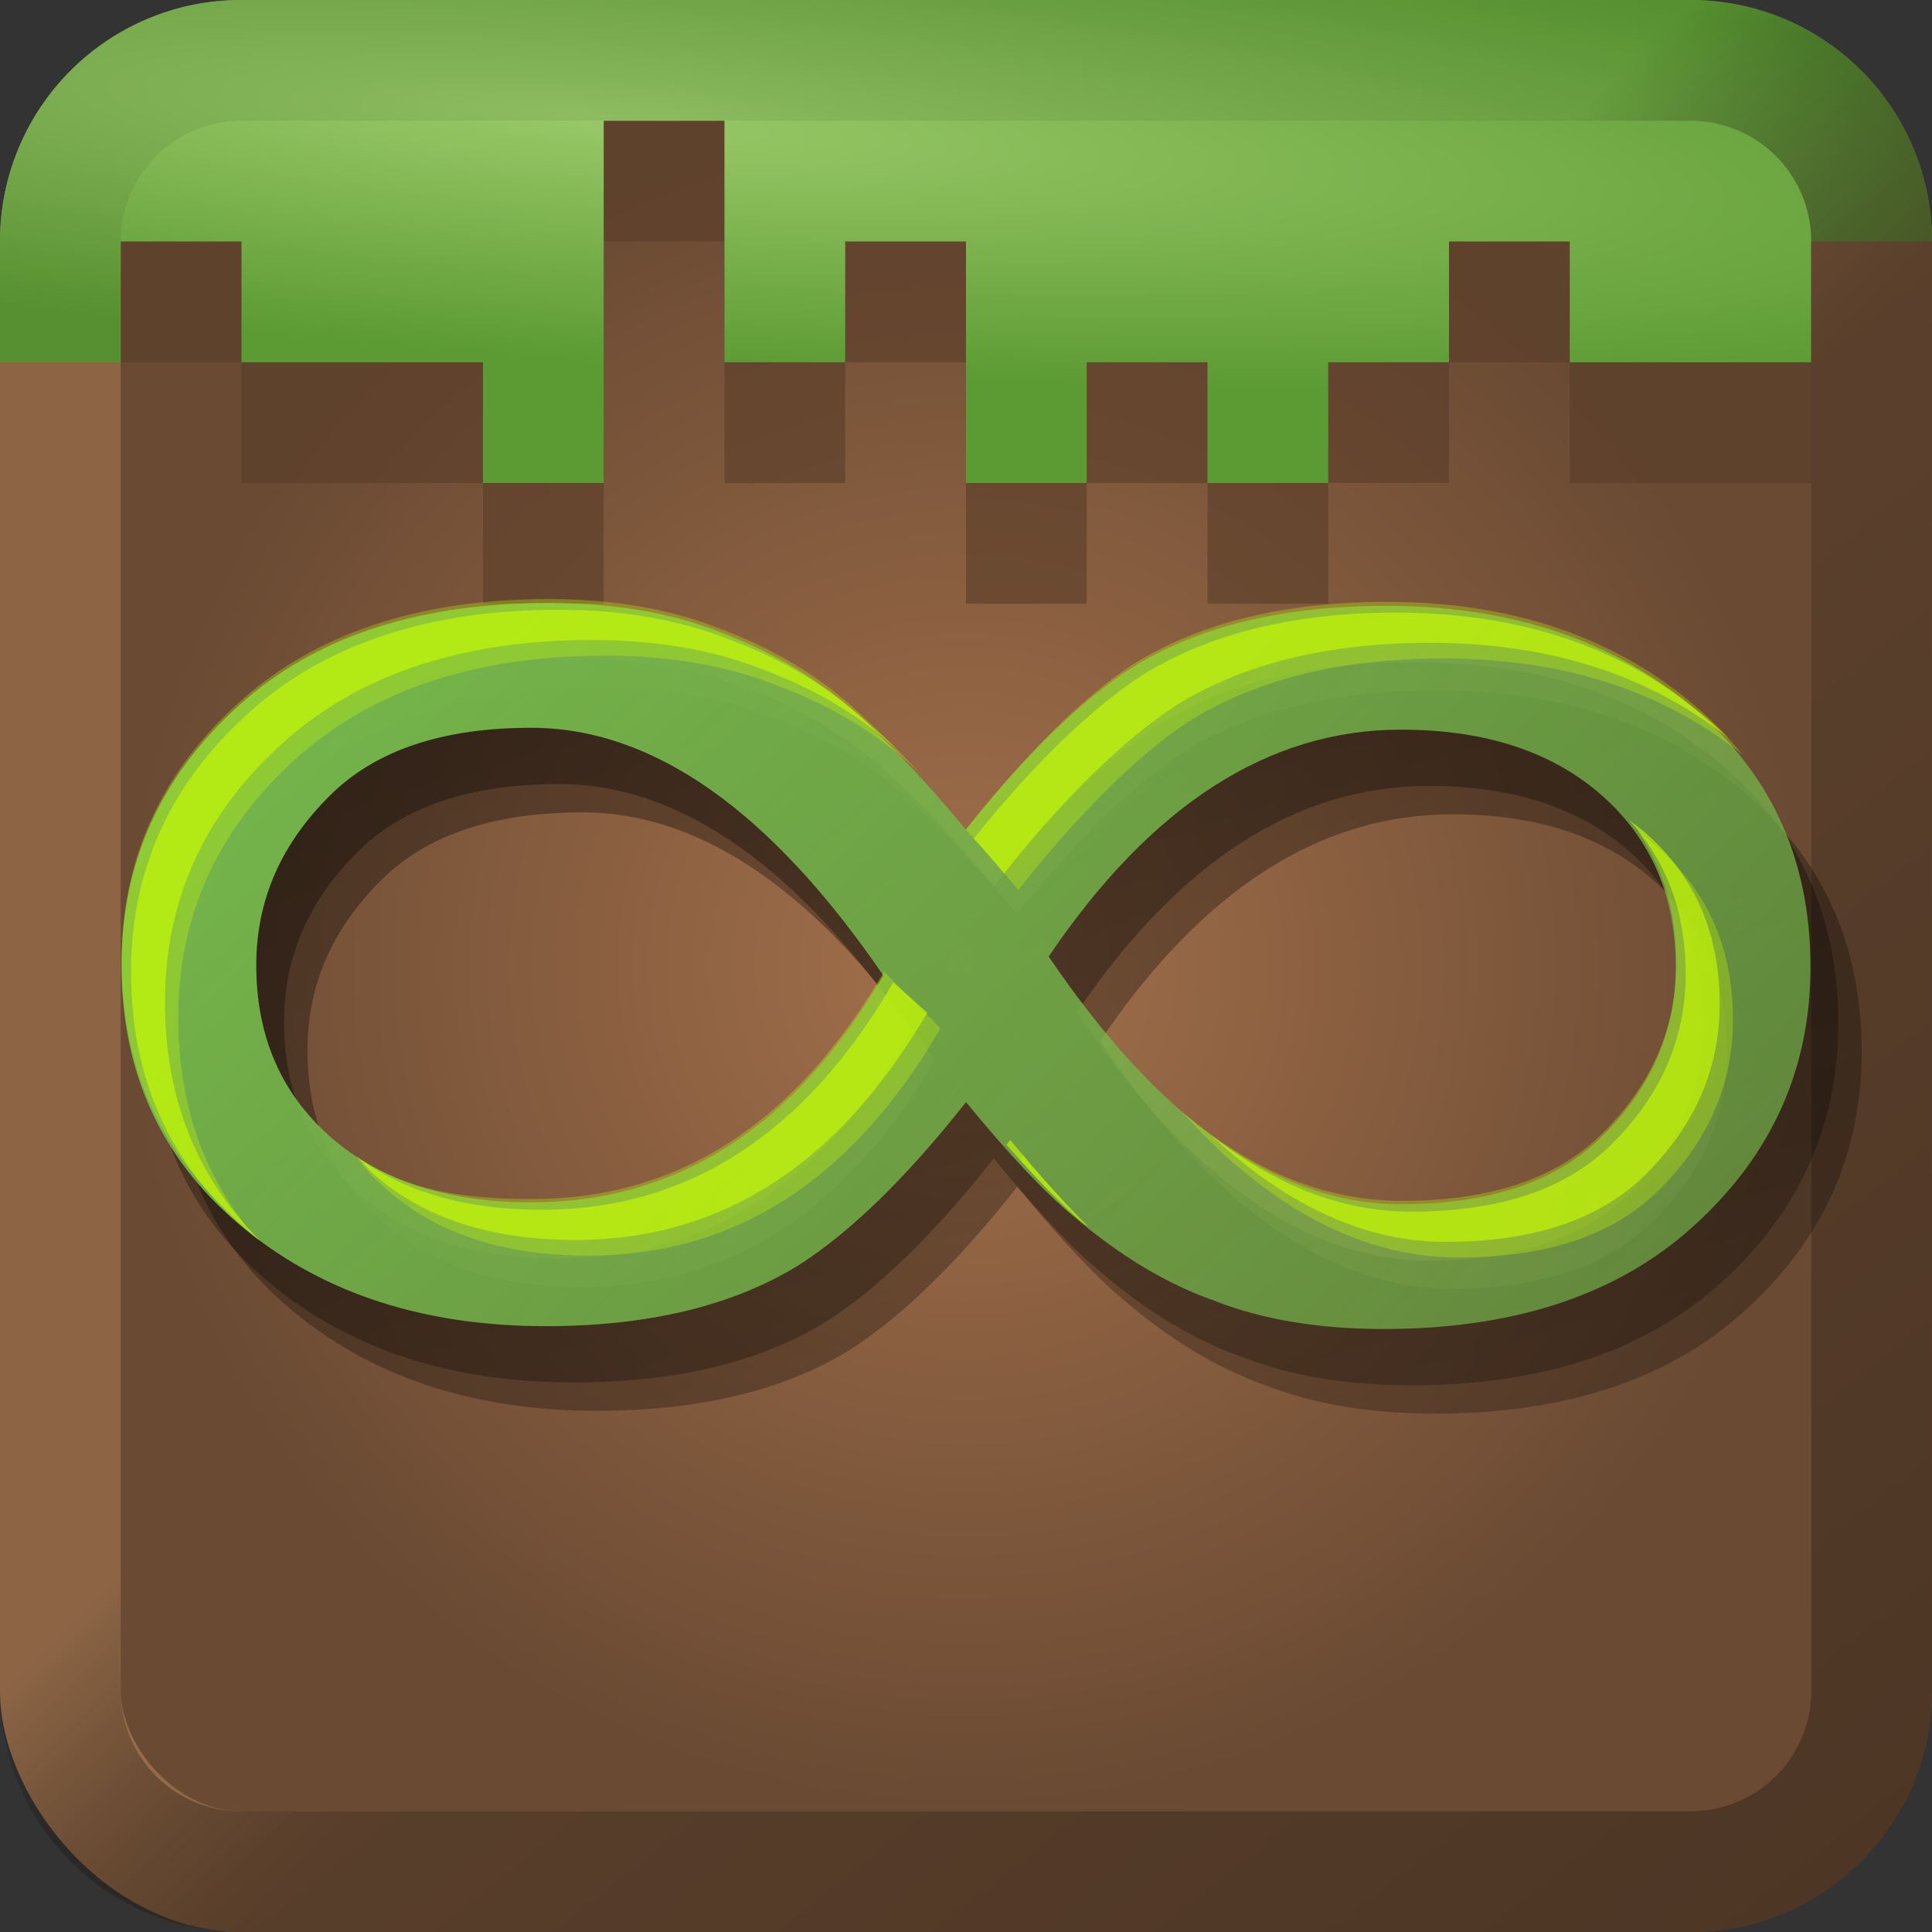
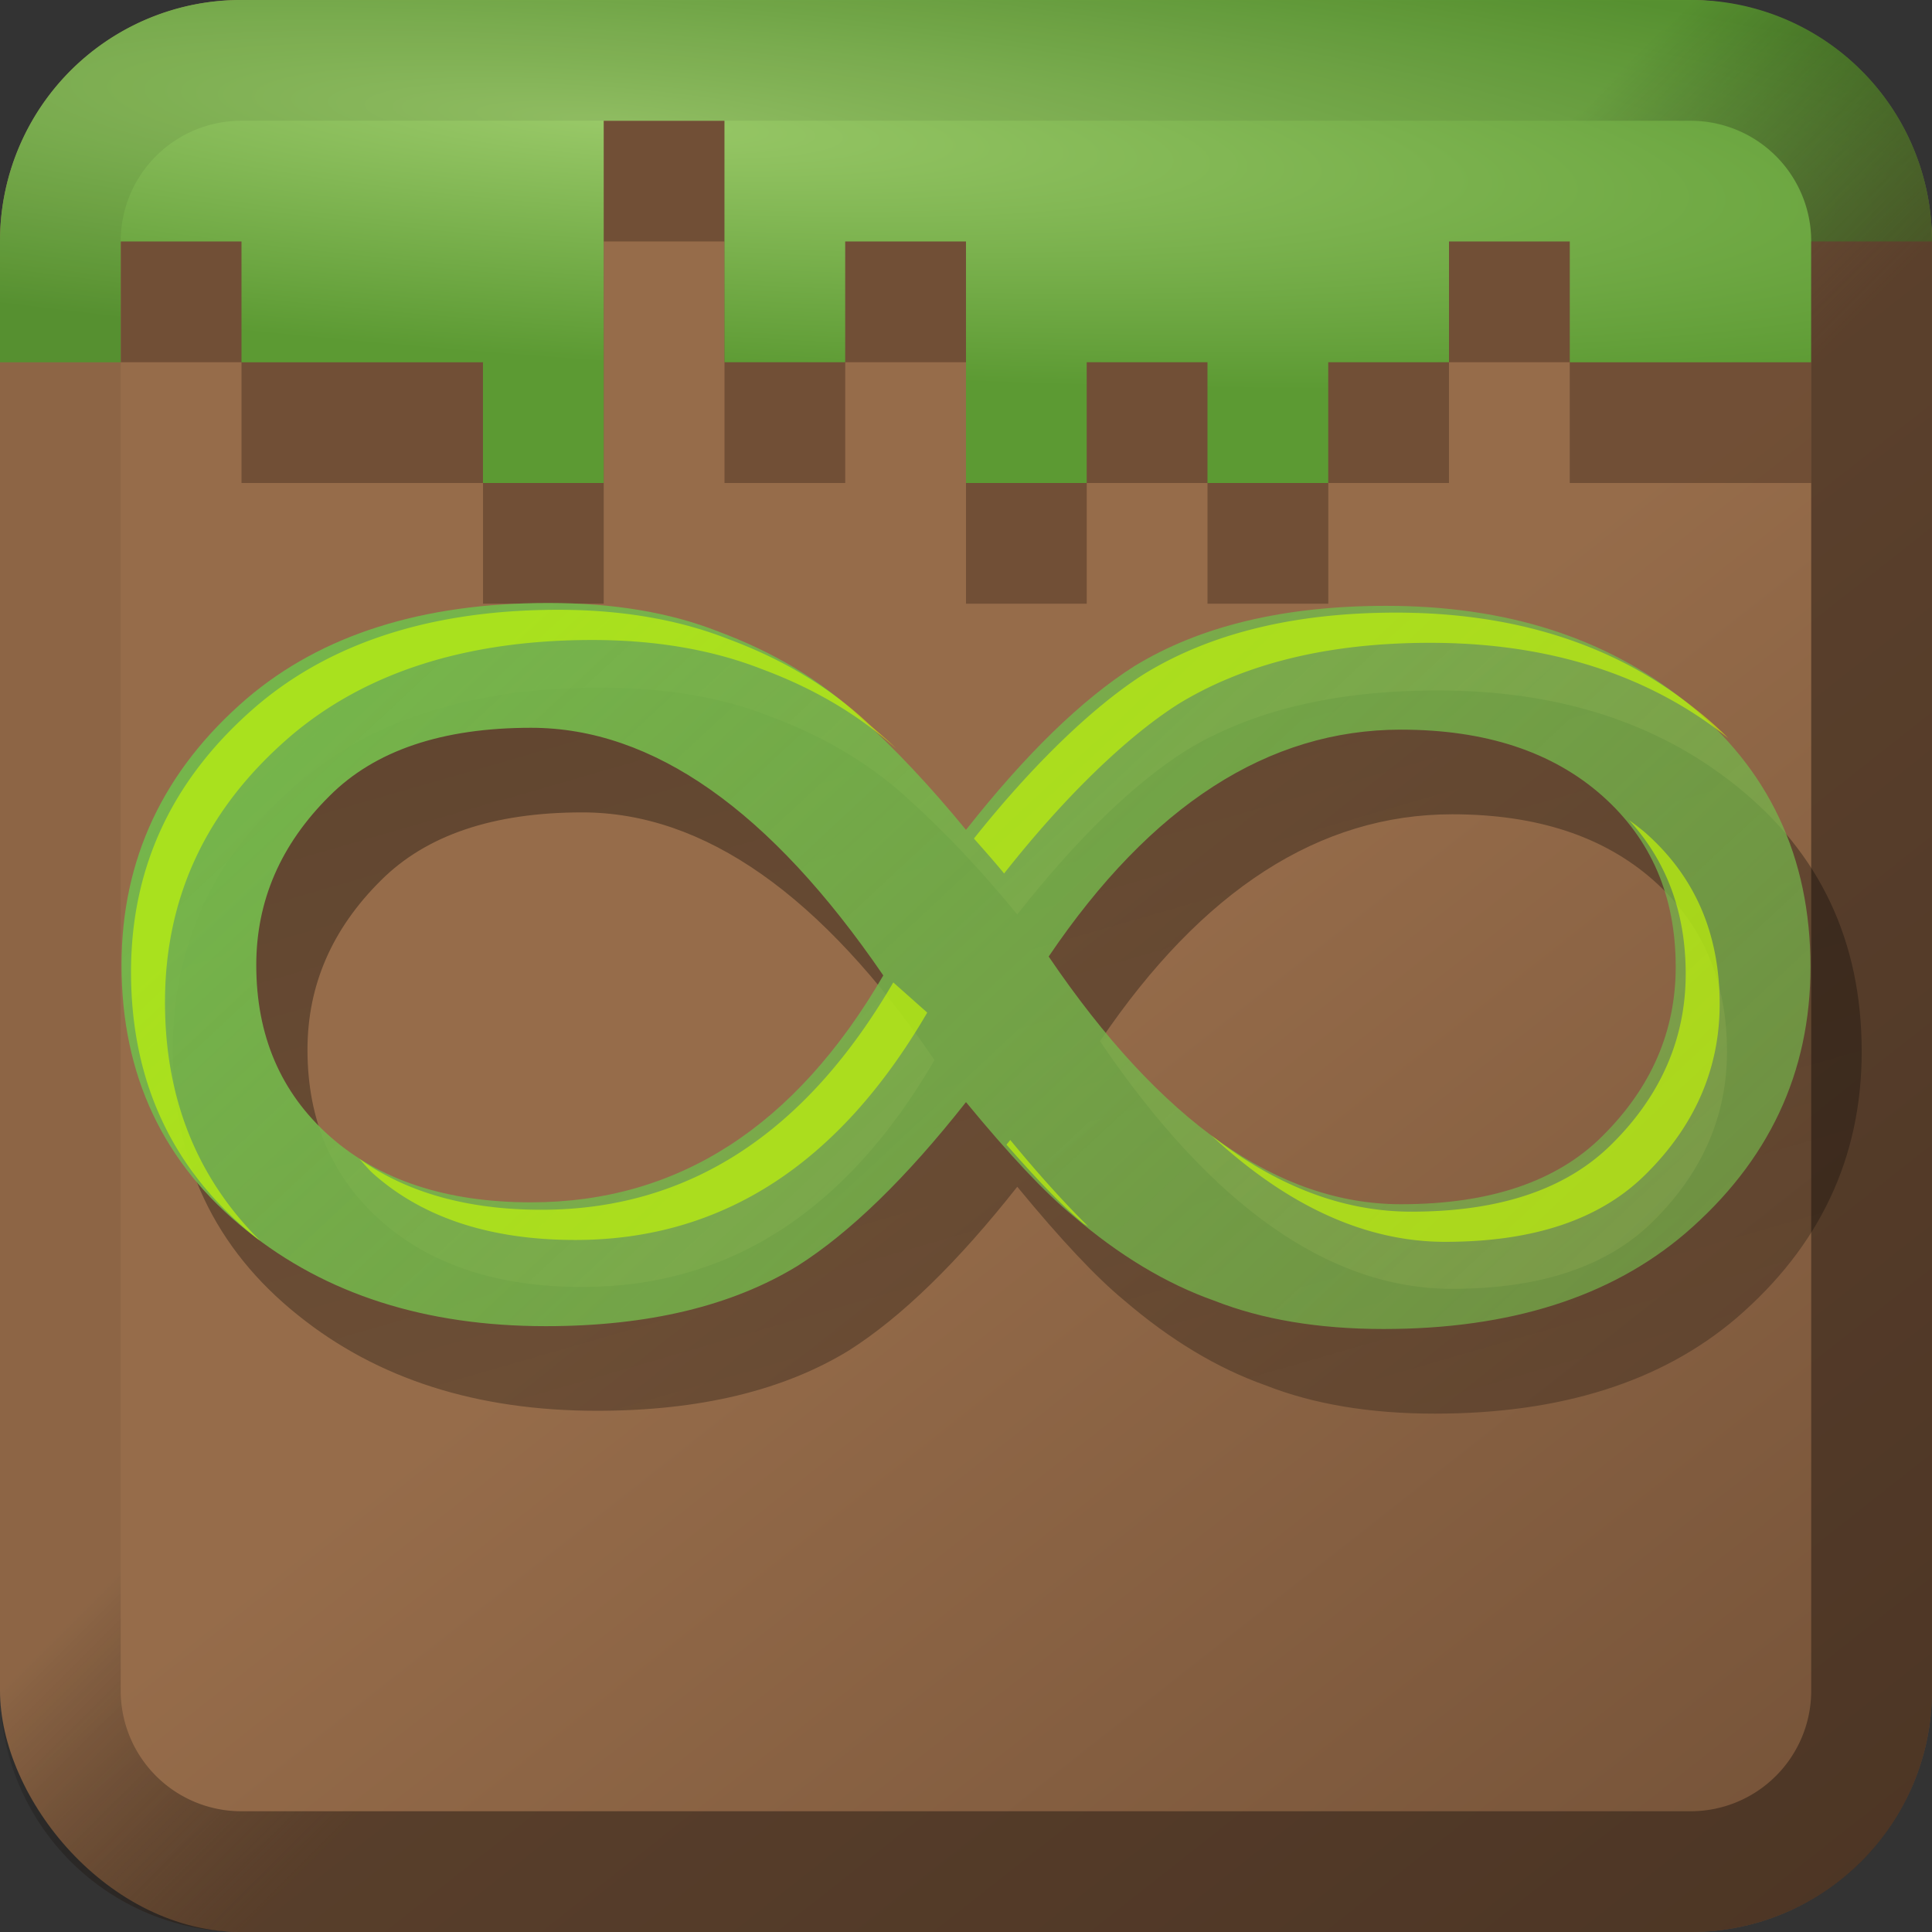
<svg xmlns="http://www.w3.org/2000/svg" xmlns:xlink="http://www.w3.org/1999/xlink" width="68.267" height="68.267">
  <rect width="100%" height="100%" fill="#333333" stroke="none" />
  <defs>
    <linearGradient id="f">
      <stop offset="0" style="stop-color:#98c867;stop-opacity:1" />
      <stop offset="1" style="stop-color:#5c9a33;stop-opacity:1" />
    </linearGradient>
    <linearGradient id="a">
      <stop offset="0" style="stop-color:#75b54b;stop-opacity:1" />
      <stop offset="1" style="stop-color:#75b54b;stop-opacity:.6" />
    </linearGradient>
    <linearGradient id="b">
      <stop offset="0" style="stop-color:#000;stop-opacity:.8" />
      <stop offset="1" style="stop-color:#000;stop-opacity:.35" />
    </linearGradient>
    <linearGradient xlink:href="#a" id="m" x1="6.734" x2="50.507" y1="28.511" y2="61.774" gradientTransform="matrix(1.267 0 0 .898 -.02 -.008)" gradientUnits="userSpaceOnUse" />
    <linearGradient xlink:href="#b" id="l" x1="14.312" x2="44.097" y1="9.795" y2="82.973" gradientTransform="scale(1.267 .898)" gradientUnits="userSpaceOnUse" />
    <linearGradient id="d">
      <stop offset="0" style="stop-color:#000;stop-opacity:.063" />
      <stop offset="1" style="stop-color:#322217;stop-opacity:.588" />
    </linearGradient>
    <linearGradient id="e">
      <stop offset="0" style="stop-color:#a3704b;stop-opacity:1" />
      <stop offset="1" style="stop-color:#6a4a33;stop-opacity:1" />
    </linearGradient>
    <linearGradient id="c">
      <stop offset="0" style="stop-color:#966c4a;stop-opacity:1" />
      <stop offset="1" style="stop-color:#593d29;stop-opacity:1" />
    </linearGradient>
    <linearGradient xlink:href="#c" id="g" x1="36.546" x2="86.416" y1="33.805" y2="97.066" gradientUnits="userSpaceOnUse" />
    <linearGradient xlink:href="#d" id="j" x1="29.867" x2="38.4" y1="29.868" y2="38.401" gradientTransform="translate(-.001)" gradientUnits="userSpaceOnUse" />
    <linearGradient xlink:href="#b" id="k" x1="14.312" x2="44.097" y1="9.795" y2="82.973" gradientTransform="matrix(1.267 0 0 .898 -.829 -1.001)" gradientUnits="userSpaceOnUse" />
    <radialGradient xlink:href="#e" id="h" cx="34.133" cy="34.133" r="29.867" fx="34.133" fy="34.133" gradientTransform="translate(0 -.001)" gradientUnits="userSpaceOnUse" />
    <radialGradient xlink:href="#f" id="i" cx="-42.668" cy="-34.134" r="34.133" fx="-42.668" fy="-34.134" gradientTransform="matrix(1.75 .125 -.018 .249 95.394 18.11)" gradientUnits="userSpaceOnUse" />
  </defs>
  <g transform="translate(0 .001)">
    <rect width="68.267" height="68.267" rx="8.533" ry="8.533" style="fill:url(#g);fill-opacity:1;stroke:none;stroke-width:17.067" />
-     <rect width="59.733" height="59.733" x="4.266" y="4.266" rx="4.267" ry="4.267" style="fill:url(#h);fill-opacity:1;stroke:none;stroke-width:14.933" />
    <path d="m4.267 4.265-.001 8.533h4.268v4.267h8.533v4.266h4.265V8.532H25.6v8.533h4.266v-4.267h4.267v8.533H38.4v-4.266h4.267v4.266h4.268v-4.266H51.2v-4.267h4.267v4.267H64v-12.8z" style="opacity:.6;fill:#593d29;fill-opacity:1;stroke:none;stroke-width:17.067" />
    <path d="M8.533-.002A8.514 8.514 0 0 0 0 8.531V12.8h4.265V8.531h4.268V12.8h8.533v4.266h4.266v-12.8h4.267v8.533h4.266V8.531h4.268v8.534h4.265v-4.266h4.268v4.266h4.267v-4.266H51.2V8.531h4.268V12.8H64V8.531h4.265a8.514 8.514 0 0 0-8.533-8.533zm-3.02 5.514z" style="fill:url(#i);fill-opacity:1;stroke:none;stroke-width:17.067" />
    <path d="M8.532 0A8.514 8.514 0 0 0 0 8.531v51.2a8.516 8.516 0 0 0 8.533 8.535h51.2a8.516 8.516 0 0 0 8.533-8.535v-51.2A8.514 8.514 0 0 0 59.732 0zm0 4.267h51.2a4.257 4.257 0 0 1 4.267 4.265v51.2a4.259 4.259 0 0 1-4.267 4.267h-51.2a4.259 4.259 0 0 1-4.267-4.267v-51.2a4.257 4.257 0 0 1 4.267-4.265z" style="opacity:1;fill:url(#j);fill-opacity:1;stroke:none;stroke-width:17.067" />
  </g>
-   <path d="M38.887 44.94c-.975-.8-2.232-2.137-3.772-4.008-2.105 2.673-4.085 4.599-5.94 5.78-2.325 1.424-5.295 2.137-8.909 2.137-4.242 0-7.762-1.124-10.56-3.374-2.953-2.36-4.43-5.489-4.43-9.386 0-3.741 1.477-6.881 4.43-9.42 2.64-2.249 6.192-3.374 10.655-3.374 2.294 0 4.29.334 5.986 1.002 1.98.735 3.646 1.737 4.997 3.007 1.257 1.136 2.514 2.472 3.771 4.008 2.106-2.672 4.086-4.598 5.94-5.779 2.326-1.425 5.296-2.137 8.91-2.137 4.242 0 7.762 1.124 10.56 3.373 2.953 2.36 4.43 5.49 4.43 9.387 0 3.741-1.477 6.88-4.43 9.42-2.64 2.249-6.192 3.373-10.655 3.373-2.294 0-4.29-.334-5.986-1.002-1.698-.601-3.363-1.603-4.997-3.006m-19.14-.468c5.186 0 9.334-2.672 12.446-8.017-3.992-5.834-8.14-8.751-12.445-8.751-3.143 0-5.516.801-7.119 2.405-1.728 1.714-2.592 3.708-2.592 5.979 0 2.494.864 4.51 2.592 6.046 1.76 1.559 4.133 2.338 7.119 2.338m30.735-16.702c-4.682 0-8.83 2.673-12.445 8.017 3.96 5.835 8.108 8.752 12.445 8.752 3.143 0 5.516-.802 7.118-2.405 1.729-1.715 2.593-3.708 2.593-5.98 0-2.493-.864-4.509-2.593-6.045-1.76-1.56-4.132-2.339-7.118-2.339" style="font-style:normal;font-variant:normal;font-weight:400;font-stretch:normal;font-size:76.189px;line-height:125%;font-family:&quot;DejaVu Sans&quot;;-inkscape-font-specification:&quot;DejaVu Sans&quot;;letter-spacing:0;word-spacing:0;fill:url(#k);fill-opacity:1;stroke:none;stroke-width:1.067;opacity:.5" />
  <path d="M39.715 45.942c-.974-.802-2.231-2.138-3.77-4.008-2.107 2.672-4.086 4.598-5.94 5.779-2.326 1.425-5.296 2.137-8.91 2.137-4.243 0-7.763-1.124-10.56-3.373-2.954-2.36-4.43-5.49-4.43-9.387 0-3.741 1.476-6.88 4.43-9.42 2.64-2.249 6.191-3.373 10.654-3.373 2.294 0 4.29.334 5.987 1.002 1.98.735 3.645 1.737 4.997 3.006 1.257 1.136 2.514 2.472 3.771 4.009 2.106-2.673 4.086-4.599 5.94-5.78 2.325-1.425 5.295-2.137 8.91-2.137 4.242 0 7.762 1.124 10.559 3.374 2.954 2.36 4.43 5.489 4.43 9.386 0 3.741-1.476 6.881-4.43 9.42-2.64 2.249-6.191 3.374-10.654 3.374-2.294 0-4.29-.334-5.987-1.003-1.697-.6-3.363-1.603-4.997-3.006m-19.139-.467c5.186 0 9.334-2.673 12.445-8.017-3.99-5.835-8.14-8.752-12.445-8.752-3.142 0-5.515.802-7.118 2.405-1.728 1.715-2.593 3.708-2.593 5.98 0 2.493.865 4.509 2.593 6.045 1.76 1.56 4.133 2.339 7.118 2.339m30.736-16.702c-4.683 0-8.831 2.672-12.445 8.017 3.96 5.834 8.108 8.751 12.445 8.751 3.142 0 5.515-.801 7.118-2.405 1.728-1.714 2.593-3.708 2.593-5.979 0-2.494-.865-4.51-2.593-6.046-1.76-1.559-4.133-2.338-7.118-2.338" style="font-style:normal;font-variant:normal;font-weight:400;font-stretch:normal;font-size:76.189px;line-height:125%;font-family:&quot;DejaVu Sans&quot;;-inkscape-font-specification:&quot;DejaVu Sans&quot;;letter-spacing:0;word-spacing:0;fill:url(#l);fill-opacity:1;stroke:none;stroke-width:1.067;opacity:.5" />
  <path d="M37.905 42.952c-.975-.802-2.232-2.138-3.772-4.009-2.105 2.673-4.085 4.599-5.94 5.78-2.325 1.424-5.295 2.137-8.909 2.137-4.243 0-7.762-1.124-10.56-3.374-2.953-2.36-4.43-5.489-4.43-9.386 0-3.741 1.477-6.881 4.43-9.42 2.64-2.249 6.192-3.374 10.654-3.374 2.295 0 4.29.334 5.987 1.002 1.98.735 3.646 1.737 4.997 3.007 1.257 1.136 2.514 2.472 3.771 4.008 2.106-2.672 4.086-4.598 5.94-5.779 2.326-1.425 5.295-2.137 8.91-2.137 4.242 0 7.762 1.124 10.559 3.373 2.954 2.36 4.431 5.49 4.431 9.387 0 3.741-1.477 6.88-4.431 9.42-2.64 2.249-6.191 3.373-10.654 3.373-2.294 0-4.29-.334-5.987-1.002-1.697-.601-3.362-1.603-4.996-3.006m-19.14-.468c5.186 0 9.334-2.672 12.446-8.017-3.992-5.834-8.14-8.751-12.445-8.751-3.143 0-5.516.801-7.119 2.405-1.728 1.714-2.592 3.708-2.592 5.979 0 2.494.864 4.51 2.592 6.046 1.76 1.559 4.133 2.338 7.119 2.338M49.5 25.782c-4.683 0-8.83 2.673-12.445 8.017 3.96 5.835 8.108 8.752 12.445 8.752 3.143 0 5.515-.802 7.118-2.405 1.729-1.715 2.593-3.708 2.593-5.98 0-2.493-.864-4.509-2.593-6.045-1.76-1.56-4.132-2.339-7.118-2.339" style="font-style:normal;font-variant:normal;font-weight:400;font-stretch:normal;font-size:76.189px;line-height:125%;font-family:&quot;DejaVu Sans&quot;;-inkscape-font-specification:&quot;DejaVu Sans&quot;;letter-spacing:0;word-spacing:0;fill:url(#m);fill-opacity:1;stroke:none;stroke-width:1.067" />
-   <path d="M19.4 21.167c-4.463 0-8.027 1.15-10.667 3.4-2.954 2.538-4.433 5.658-4.433 9.4 0 3.897 1.48 7.04 4.433 9.4-1.622-2.045-2.433-4.512-2.433-7.4 0-3.742 1.48-6.862 4.433-9.4 2.64-2.25 6.204-3.4 10.667-3.4 2.294 0 4.303.365 6 1.033 1.98.735 3.615 1.73 4.967 3 .068.062.131.137.2.2a33.602 33.602 0 0 0-2.2-2.2c-1.352-1.27-2.987-2.265-4.967-3-1.697-.668-3.706-1.033-6-1.033zm29.6.1c-3.614 0-6.574.741-8.9 2.166-1.818 1.158-3.923 3.292-5.983 5.884a41.96 41.96 0 0 1 1.866 2.133c2.106-2.672 4.263-4.836 6.117-6.017 2.326-1.425 5.286-2.166 8.9-2.166 4.243 0 7.77 1.15 10.567 3.4a12.325 12.325 0 0 0-2-2c-2.797-2.25-6.324-3.4-10.567-3.4Zm8.867 8.1c.909 1.305 1.366 2.857 1.366 4.666 0 2.272-.871 4.286-2.6 6-1.603 1.604-3.957 2.4-7.1 2.4-2.653 0-5.32-1.032-7.833-3.216 3.137 3.509 6.47 5.216 9.833 5.216 3.143 0 5.497-.796 7.1-2.4 1.729-1.714 2.6-3.728 2.6-6 0-2.494-.871-4.496-2.6-6.033-.25-.22-.492-.444-.766-.633zm-26.634 4.966c-3.111 5.345-7.248 8.034-12.433 8.034-2.58 0-4.543-.352-6.208-1.517.349.506.59.752 1.075 1.183 1.76 1.56 4.147 2.334 7.133 2.334 5.185 0 9.322-2.69 12.433-8.034zm4.934 6.5c-.041.052-.093.082-.134.134.688.744 1.307 1.36 1.834 1.8-.53-.581-1.079-1.179-1.7-1.934z" style="font-style:normal;font-weight:400;font-size:76.189px;line-height:125%;font-family:Sans;letter-spacing:0;word-spacing:0;opacity:.3;fill:#cf0;fill-opacity:1;stroke:none;stroke-width:1.067" />
  <path d="M19.73 21.547c-4.462 0-8.026 1.151-10.666 3.4-2.954 2.539-4.434 5.659-4.434 9.4 0 3.897 1.48 7.04 4.434 9.4.043.035.09.066.133.1-2.24-2.228-3.367-5.04-3.367-8.433 0-3.741 1.48-6.861 4.434-9.4 2.64-2.25 6.204-3.4 10.666-3.4 2.295 0 4.303.365 6 1.033 1.871.695 3.424 1.629 4.734 2.8-.314-.309-.653-.583-.967-.867-1.351-1.269-2.987-2.265-4.967-3-1.697-.668-3.705-1.033-6-1.033zm29.6.1c-3.614 0-6.574.742-8.9 2.167-1.813 1.154-3.963 3.235-6.016 5.816.355.403.71.8 1.066 1.234 2.106-2.672 4.296-4.803 6.15-5.984 2.326-1.425 5.286-2.166 8.9-2.166 4.225 0 7.743 1.137 10.534 3.366a12.836 12.836 0 0 0-1.167-1.033c-2.797-2.249-6.324-3.4-10.567-3.4zm8.234 7.333c1.323 1.45 2 3.251 2 5.434 0 2.271-.872 4.285-2.6 6-1.603 1.603-3.958 2.4-7.1 2.4-2.407 0-4.777-.904-7.067-2.7 2.67 2.484 5.437 3.766 8.267 3.766 3.142 0 5.497-.796 7.1-2.4 1.728-1.714 2.6-3.728 2.6-6 0-2.494-.872-4.496-2.6-6.033-.186-.164-.4-.32-.6-.467zm-26 5.734c-3.111 5.344-7.248 8.033-12.434 8.033-2.612 0-4.759-.606-6.433-1.8.166.177.314.368.5.533 1.76 1.56 4.148 2.334 7.133 2.334 5.186 0 9.323-2.689 12.434-8.034zm4.133 5.566c-.046.06-.087.109-.133.167 1.038 1.19 1.975 2.17 2.7 2.767.062.053.137.08.2.133-.792-.781-1.706-1.778-2.767-3.067z" style="font-style:normal;font-weight:400;font-size:76.189px;line-height:125%;font-family:Sans;letter-spacing:0;word-spacing:0;opacity:.6;fill:#cf0;fill-opacity:1;stroke:none;stroke-width:1.067" />
</svg>